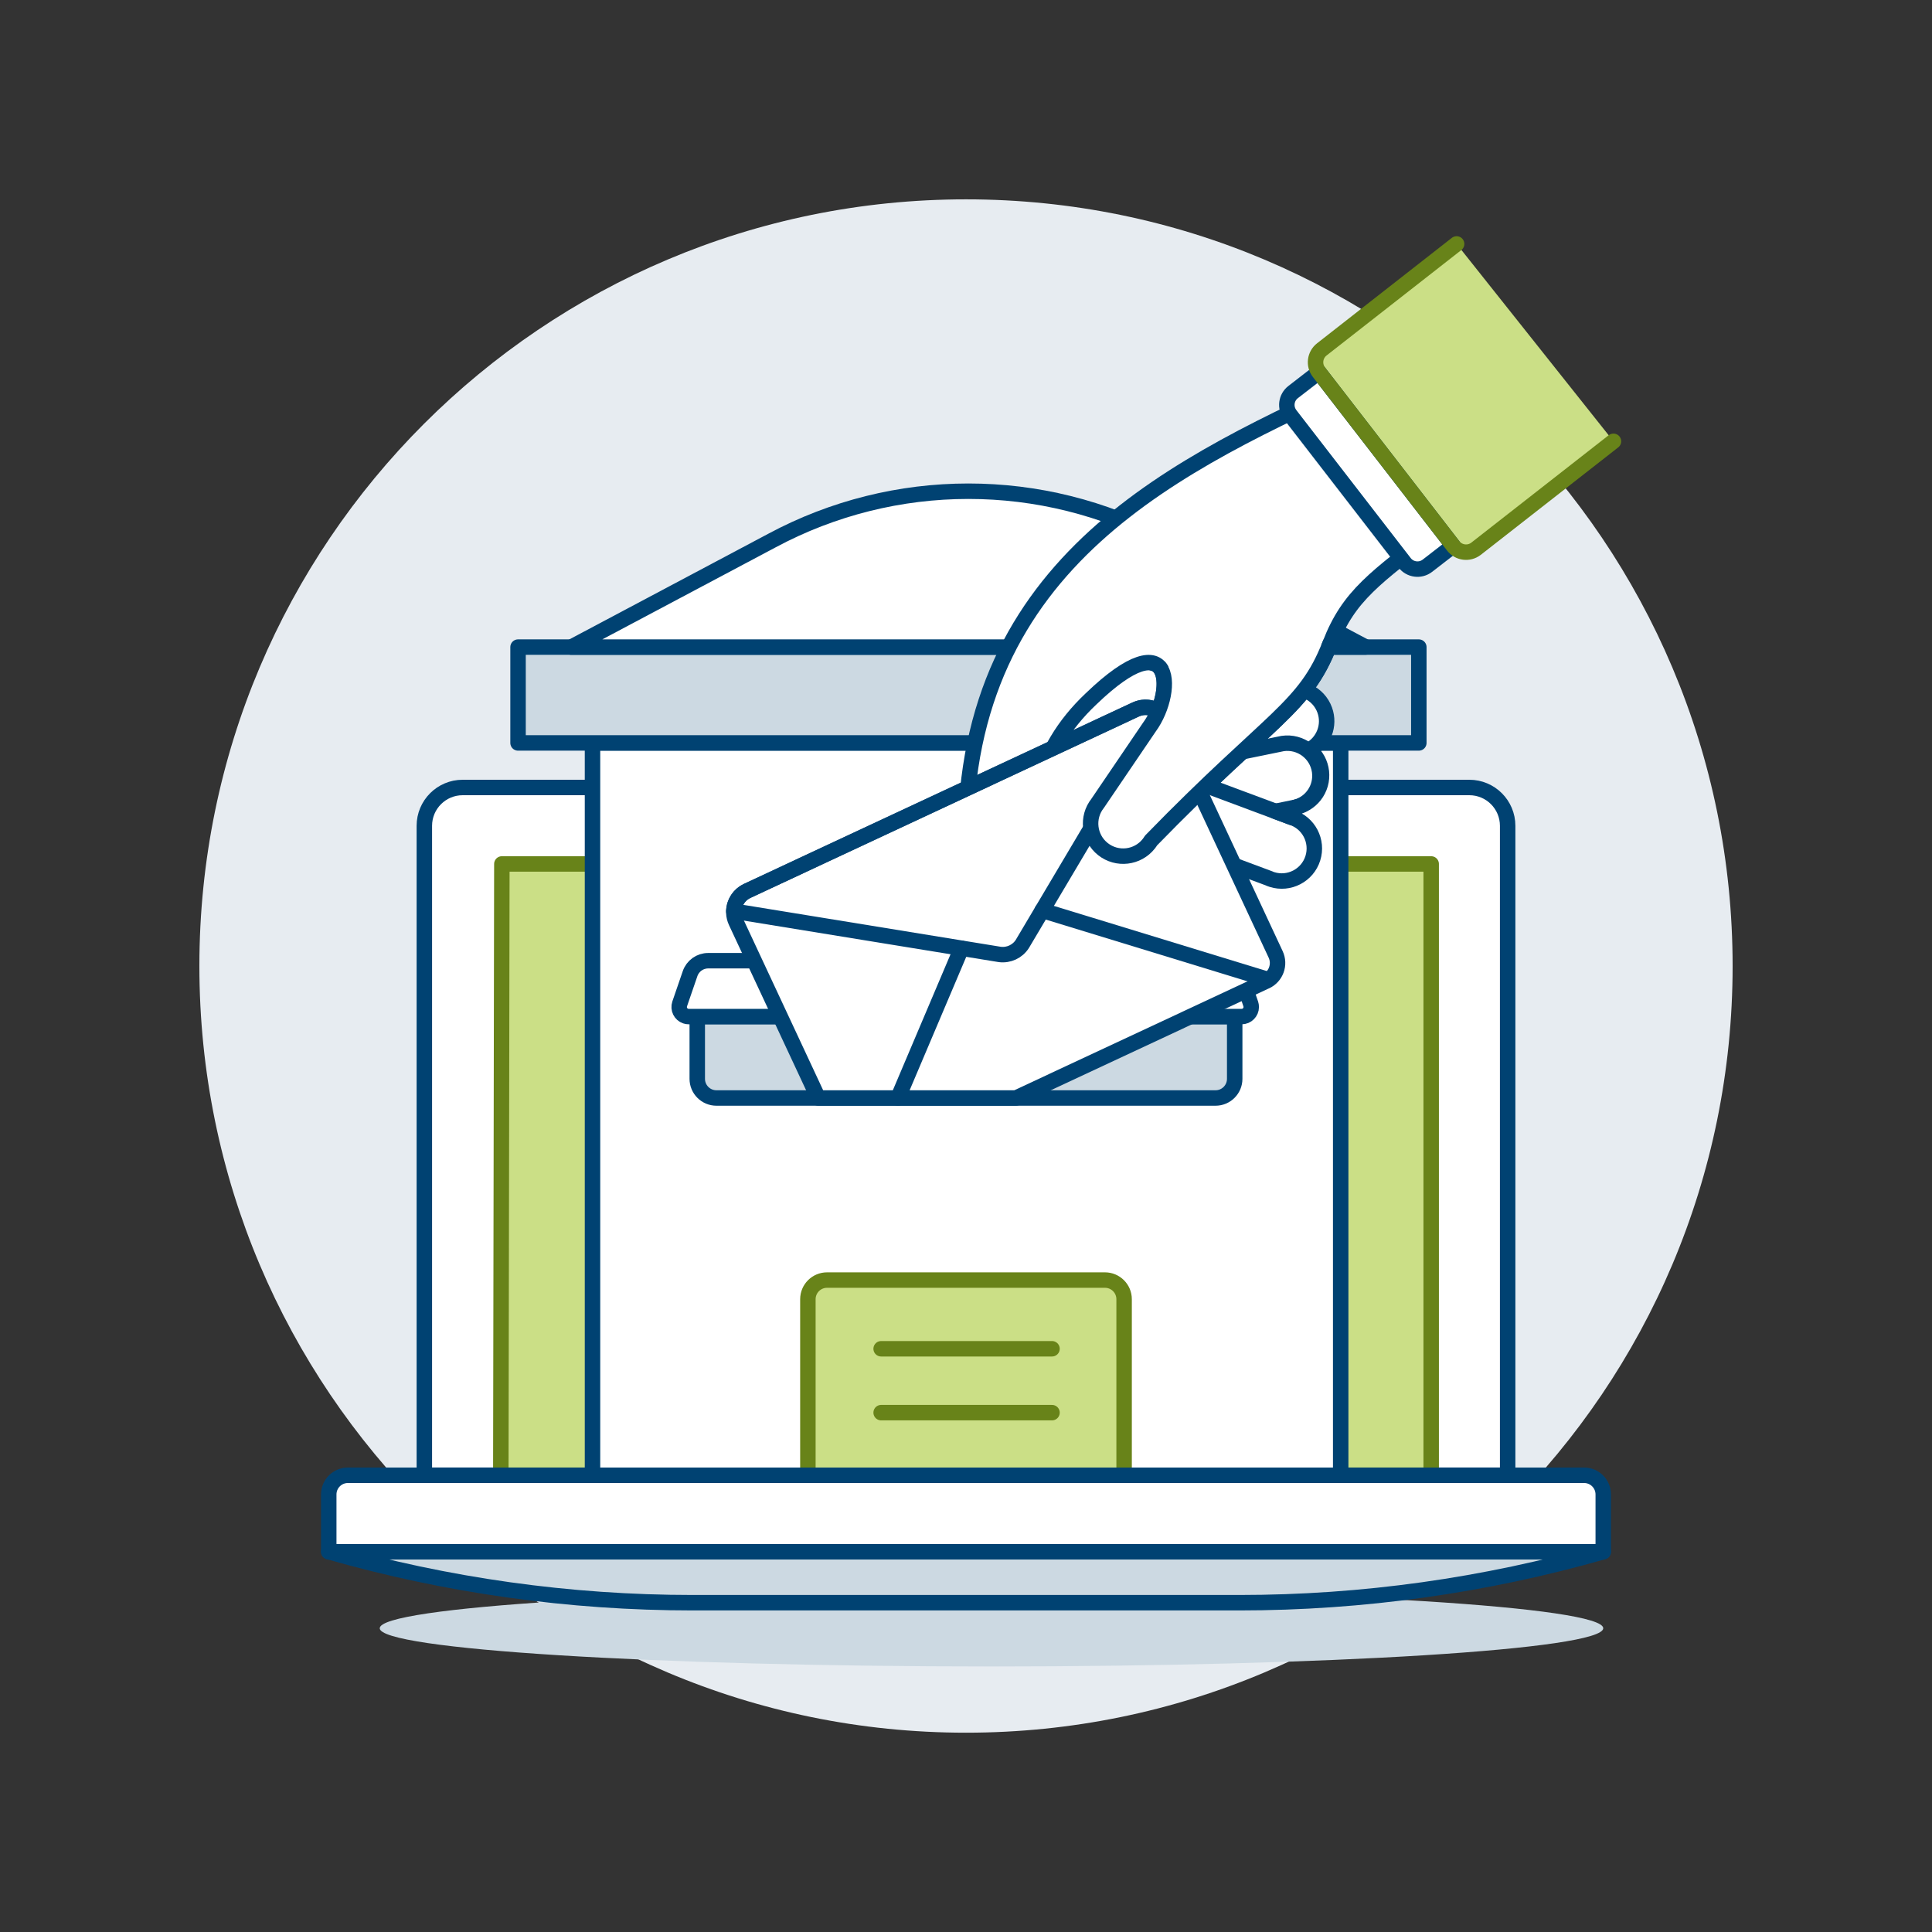
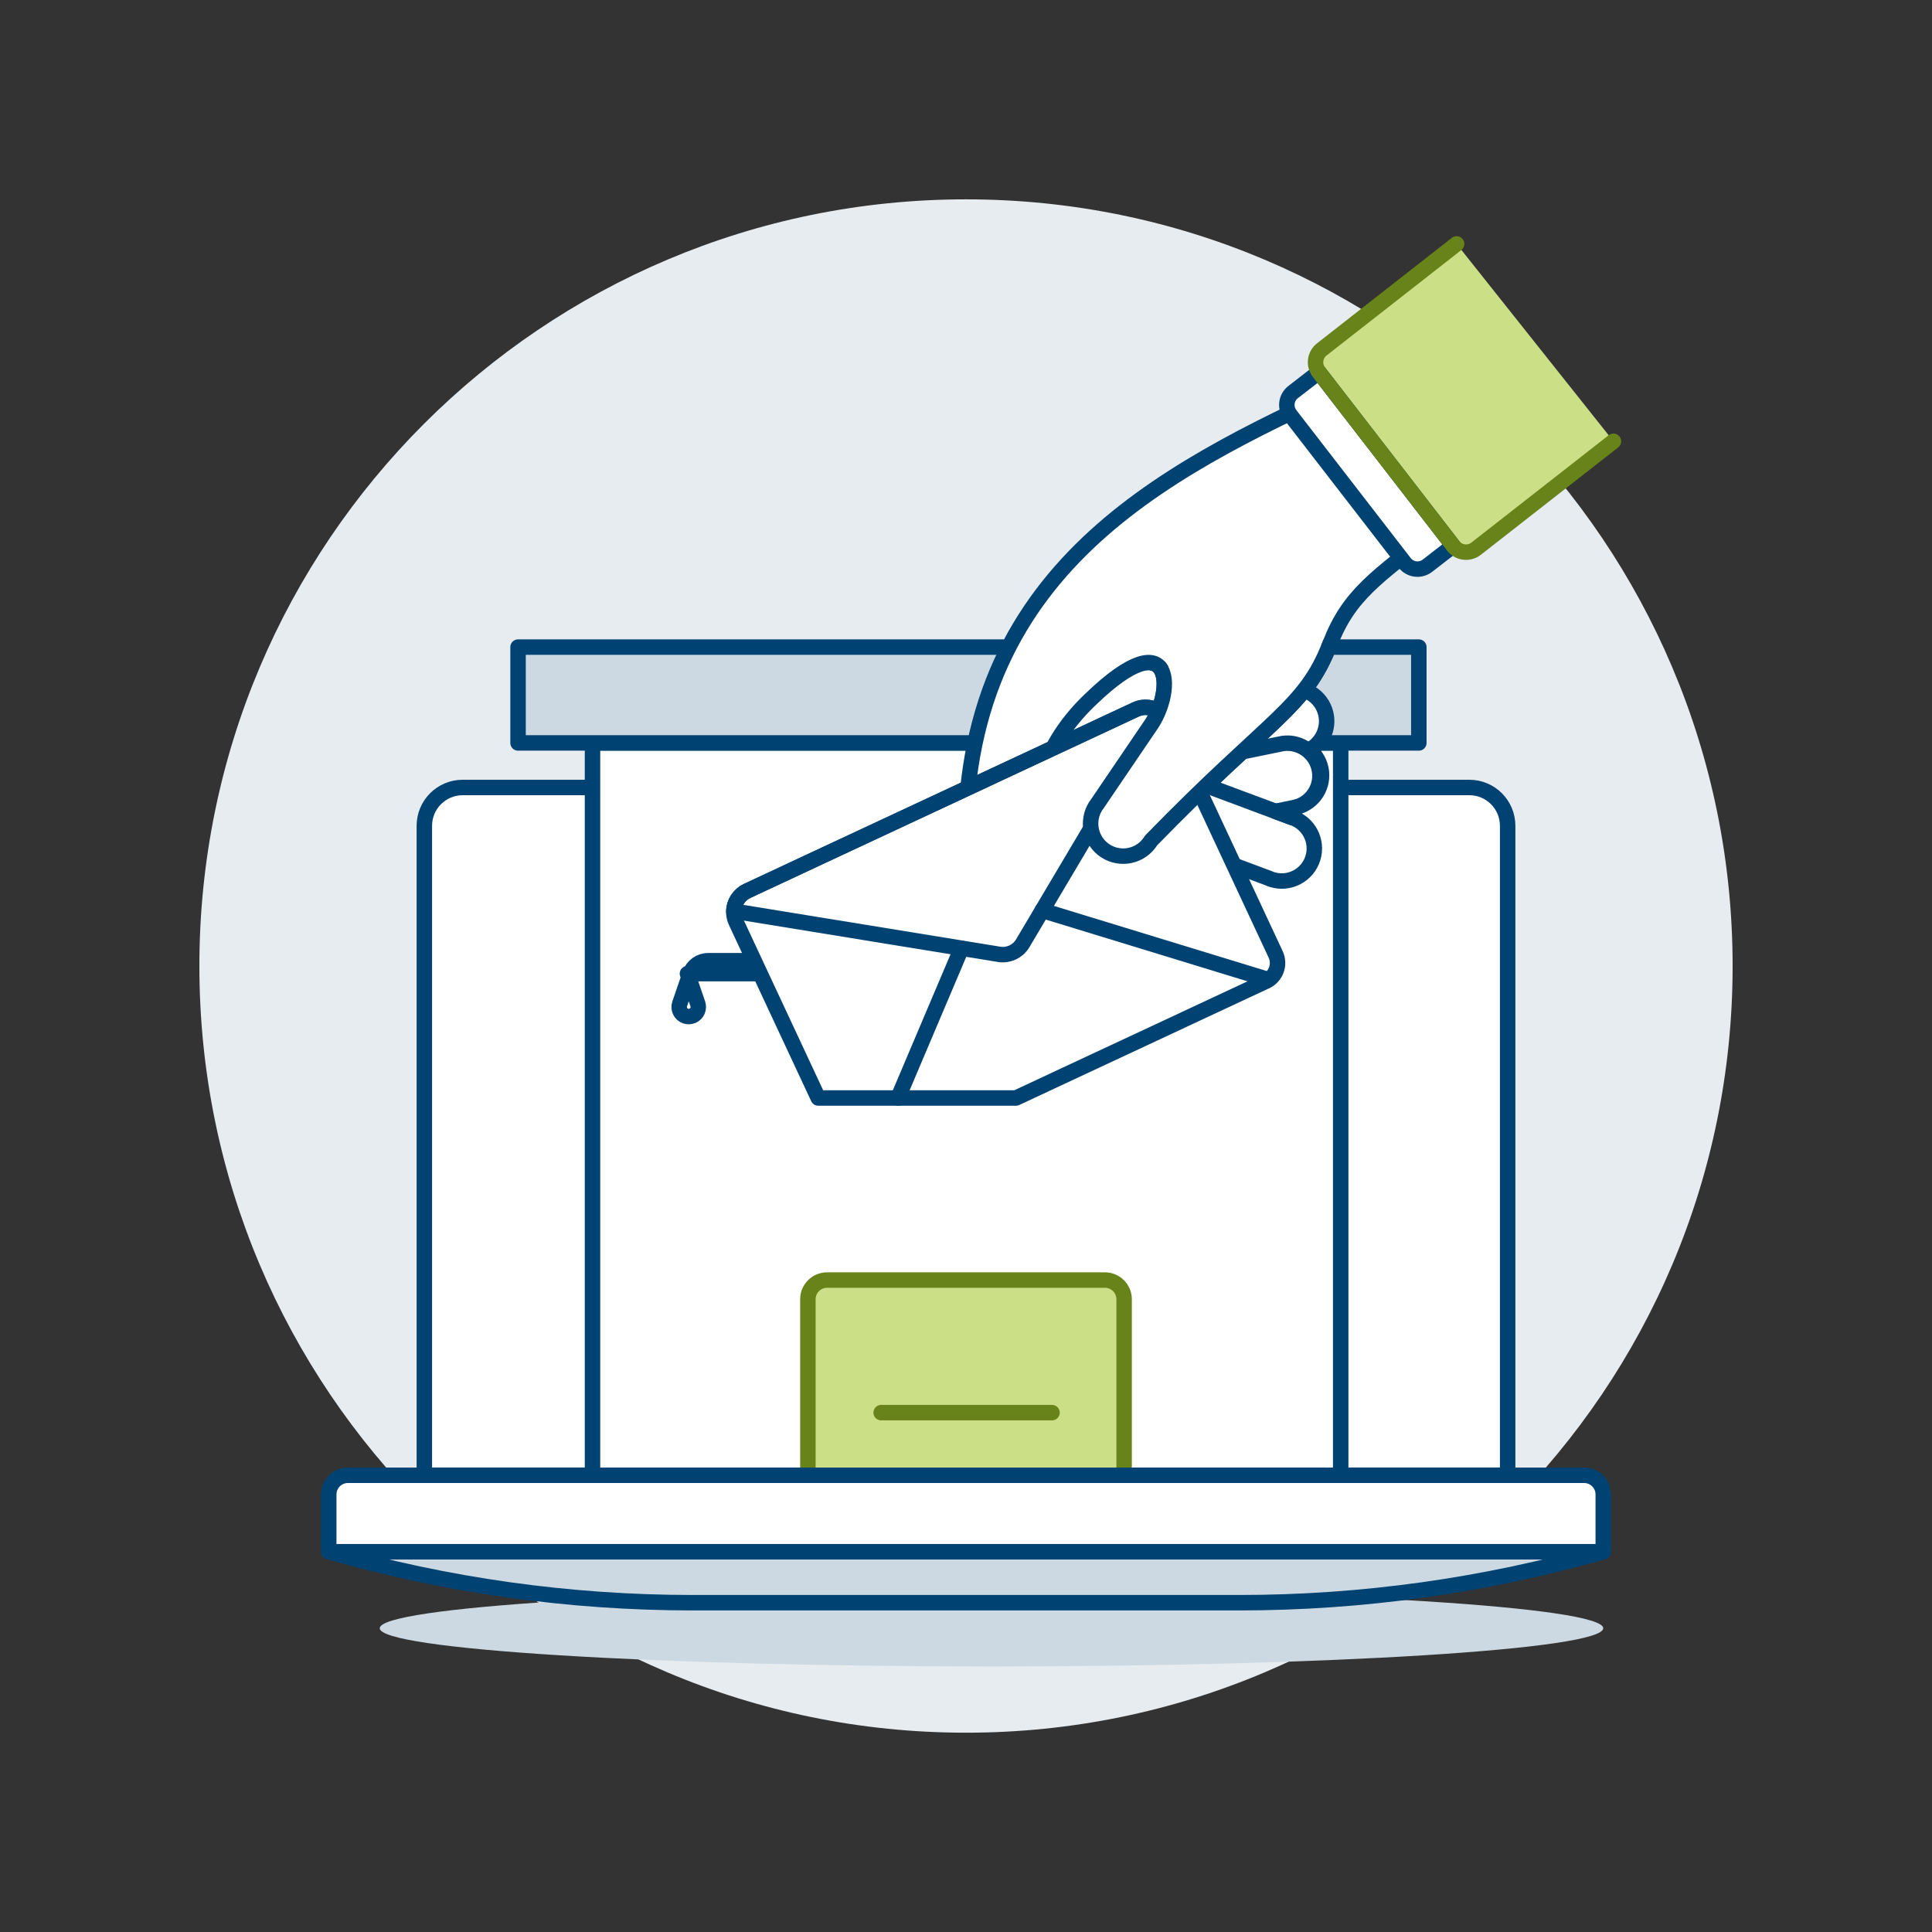
<svg xmlns="http://www.w3.org/2000/svg" id="Email-Send-Redbox-1--Streamline-Ux" viewBox="0 0 500 500">
  <rect x="0" y="0" width="500" height="500" fill="#333333" stroke="none" />
  <path d="M51.6,250.02c0,109.57,88.83,198.4,198.4,198.4s198.4-88.83,198.4-198.4c.02-109.57-88.79-198.41-198.37-198.43-109.57-.02-198.41,88.79-198.43,198.37,0,.02,0,.04,0,.06Z" fill="#e7ecf1" stroke-width="0" />
  <path d="M390.18,213.72c0-5.48-4.44-9.92-9.92-9.92H119.74c-5.48,0-9.92,4.44-9.92,9.92v168.07h280.36v-168.07Z" fill="#fff" stroke="#004272" stroke-linecap="round" stroke-linejoin="round" stroke-width="4" />
-   <path d="M370.39,223.59h-240.51l-.27,158.2h240.78v-158.2Z" fill="#cbdf86" stroke="#688319" stroke-linecap="round" stroke-linejoin="round" stroke-width="4" />
  <path d="M98.27,421.38c-.02,5.46,70.85,9.9,158.29,9.9,87.44,0,158.34-4.43,158.36-9.89h0c0-5.47-70.88-9.9-158.32-9.9s-158.32,4.43-158.32,9.9Z" fill="#ccd9e2" stroke-width="0" />
  <path d="M414.92,401.59c-30.63,8.75-62.34,13.19-94.2,13.19h-141.44c-31.86,0-63.57-4.44-94.2-13.19h329.84Z" fill="#ccd9e2" stroke="#004272" stroke-linecap="round" stroke-linejoin="round" stroke-width="4" />
  <path d="M153.34,192.27h193.63v189.53h-193.63v-189.53Z" fill="#fff" stroke="#004272" stroke-linecap="round" stroke-linejoin="round" stroke-width="4" />
  <path d="M134.07,167.47h233.12v24.8h-233.12v-24.8Z" fill="#ccd9e2" stroke="#004272" stroke-linecap="round" stroke-linejoin="round" stroke-width="4" />
-   <path d="M147.85,167.47l51.86-27.54c31.78-17.06,69.98-17.07,101.77-.04l51.95,27.56-205.58.02Z" fill="#fff" stroke="#004272" stroke-linecap="round" stroke-linejoin="round" stroke-width="4" />
-   <path d="M319.54,279.2c0,2.74-2.22,4.96-4.96,4.96h-129.17c-2.74,0-4.96-2.22-4.96-4.96v-16.12h139.09v16.12Z" fill="#ccd9e2" stroke="#004272" stroke-linecap="round" stroke-linejoin="round" stroke-width="4" />
  <path d="M285.96,331.28h-71.92c-2.74,0-4.96,2.22-4.96,4.96v45.56h81.84v-45.56c0-2.74-2.22-4.96-4.96-4.96Z" fill="#cbdf86" stroke="#688319" stroke-linecap="round" stroke-linejoin="round" stroke-width="4" />
  <path d="M414.92,401.59H85.08v-14.83c0-2.74,2.22-4.96,4.96-4.96h319.92c2.74,0,4.96,2.22,4.96,4.96v14.83Z" fill="#fff" stroke="#004272" stroke-linecap="round" stroke-linejoin="round" stroke-width="4" />
-   <path d="M321,251.98c-.69-2-2.57-3.35-4.69-3.35h-133.03c-2.12,0-4,1.34-4.69,3.35l-2.69,7.83c-.44,1.3.25,2.71,1.54,3.15.26.09.53.13.8.13h143.1c1.37,0,2.48-1.11,2.48-2.48,0-.27-.05-.54-.13-.8l-2.68-7.83Z" fill="#fff" stroke="#004272" stroke-linecap="round" stroke-linejoin="round" stroke-width="4" />
-   <path d="M228.04,349.06h44.22" fill="none" stroke="#688319" stroke-linecap="round" stroke-linejoin="round" stroke-width="4" />
+   <path d="M321,251.98c-.69-2-2.57-3.35-4.69-3.35h-133.03c-2.12,0-4,1.34-4.69,3.35l-2.69,7.83c-.44,1.3.25,2.71,1.54,3.15.26.09.53.13.8.13c1.37,0,2.48-1.11,2.48-2.48,0-.27-.05-.54-.13-.8l-2.68-7.83Z" fill="#fff" stroke="#004272" stroke-linecap="round" stroke-linejoin="round" stroke-width="4" />
  <path d="M228.04,365.59h44.22" fill="none" stroke="#688319" stroke-linecap="round" stroke-linejoin="round" stroke-width="4" />
  <path d="M417.56,114.21l-35.57,27.81c-1.84,1.42-4.48,1.09-5.9-.75,0,0,0,0,0,0l-34.75-44.95c-1.42-1.84-1.08-4.48.76-5.91l34.87-27.28,40.6,51.08Z" fill="#cbdf86" stroke-width="0" />
  <path d="M328.61,227.39l-30.31-11.3c-2.06-.85-3.96-2.05-5.62-3.55l-21.7-19.61c-4.38-1.56-.06-3.97,1.49-8.37s10.31-18.69,14.69-17.12l38.07,14.2h0l6.82-2.94c4.38-1.58,9.21.69,10.79,5.08,1.42,3.94-.27,8.33-3.97,10.3,3.63,2.91,4.21,8.22,1.3,11.85-1.22,1.52-2.94,2.58-4.85,2.98l-5.24,1.07,4.18,1.56c4.44,1.4,6.9,6.14,5.5,10.58-1.4,4.44-6.14,6.9-10.58,5.5-.2-.06-.39-.13-.59-.21h.02Z" fill="#fff" stroke="#004272" stroke-linecap="round" stroke-linejoin="round" stroke-width="4" />
  <path d="M321.46,194.57l10.5-2.15c4.61-.66,8.88,2.54,9.55,7.15.61,4.23-2.04,8.24-6.17,9.34" fill="none" stroke="#004272" stroke-linecap="round" stroke-linejoin="round" stroke-width="4" />
  <path d="M312.17,203.3l22.1,8.24" fill="none" stroke="#004272" stroke-linecap="round" stroke-linejoin="round" stroke-width="4" />
  <path d="M372.07,137.04l-27.28-35.29-.06.05c-49.88,23.05-101.42,51.21-94.24,130.26l.4,4.51c.14,4.65,4.03,8.31,8.69,8.17,4.65-.14,8.31-4.03,8.17-8.69,0-.33-.04-.65-.09-.97l-.39-4.51c-1.76-19.95.6-36.02,15.1-49.71,21.71-20.88,21.71-1.65,15.11,7.3l-13.39,19.72c-2.89,3.65-2.28,8.95,1.37,11.85,3.65,2.89,8.95,2.28,11.85-1.37.21-.27.41-.55.59-.85,31.17-32.06,39.81-34.12,46.33-50.9,4.83-12.52,11.78-17.15,27.86-29.58h0Z" fill="#fff" stroke-width="0" />
  <path d="M372.07,137.04l-27.28-35.29-.06.05c-49.88,23.05-101.42,51.21-94.24,130.26l.4,4.51c.14,4.65,4.03,8.31,8.69,8.17,4.65-.14,8.31-4.03,8.17-8.69,0-.33-.04-.65-.09-.97l-.39-4.51c-1.76-19.95.6-36.02,15.1-49.71,21.71-20.88,21.71-1.65,15.11,7.3l-13.39,19.72c-2.89,3.65-2.28,8.95,1.37,11.85,3.65,2.89,8.95,2.28,11.85-1.37.21-.27.41-.55.59-.85,31.17-32.06,39.81-34.12,46.33-50.9,4.83-12.52,11.78-17.15,27.86-29.58h0Z" fill="none" stroke="#004272" stroke-linecap="round" stroke-linejoin="round" stroke-width="4" />
  <path d="M341.33,96.31l-6.66,5.15c-1.84,1.42-2.18,4.05-.76,5.89,0,0,0,0,0,.01l29.6,38.29c1.42,1.84,4.06,2.18,5.9.76l6.66-5.15-34.75-44.95Z" fill="#fff" stroke="#004272" stroke-linecap="round" stroke-linejoin="round" stroke-width="4" />
  <path d="M417.56,114.21l-35.57,27.81c-1.84,1.42-4.48,1.09-5.9-.75,0,0,0,0,0,0l-34.75-44.95c-1.42-1.84-1.08-4.48.76-5.91l34.87-27.28" fill="none" stroke="#688319" stroke-linecap="round" stroke-linejoin="round" stroke-width="4" />
  <path d="M327.6,253.97c2.63-1.22,3.76-4.34,2.54-6.97h0s-28.22-60.46-28.22-60.46c-1.41-3.02-5-4.33-8.03-2.92l-100.5,46.93c-3.02,1.41-4.33,5.01-2.91,8.03,0,0,0,0,0,0l21.28,45.58h51.18l64.66-30.2Z" fill="#fff" stroke="#004272" stroke-linecap="round" stroke-linejoin="round" stroke-width="4" />
  <path d="M232.39,284.16l16.44-38.75" fill="none" stroke="#004272" stroke-linecap="round" stroke-linejoin="round" stroke-width="4" />
  <path d="M328.16,253.5l-58.44-17.89" fill="none" stroke="#004272" stroke-linecap="round" stroke-linejoin="round" stroke-width="4" />
  <path d="M300.17,184.32c-1.78-1.39-4.19-1.66-6.23-.71l-100.57,46.96c-2.05.95-3.39,2.97-3.47,5.23h0l68.84,11.21c2.31.3,4.59-.76,5.84-2.72l35.59-59.97" fill="none" stroke="#004272" stroke-linecap="round" stroke-linejoin="round" stroke-width="4" />
  <path d="M300.19,172.85c2.39,3.06.74,10.62-2.73,15.33l-13.39,19.72c-2.89,3.65-2.28,8.95,1.37,11.85,3.65,2.89,8.95,2.28,11.85-1.37.21-.27.41-.55.59-.85,31.17-32.06,39.81-34.12,46.33-50.9" fill="#fff" stroke-width="0" />
  <path d="M300.19,172.85c2.39,3.06.74,10.62-2.73,15.33l-13.39,19.72c-2.89,3.65-2.28,8.95,1.37,11.85,3.65,2.89,8.95,2.28,11.85-1.37.21-.27.41-.55.59-.85,31.17-32.06,39.81-34.12,46.33-50.9" fill="none" stroke="#004272" stroke-linecap="round" stroke-linejoin="round" stroke-width="4" />
</svg>